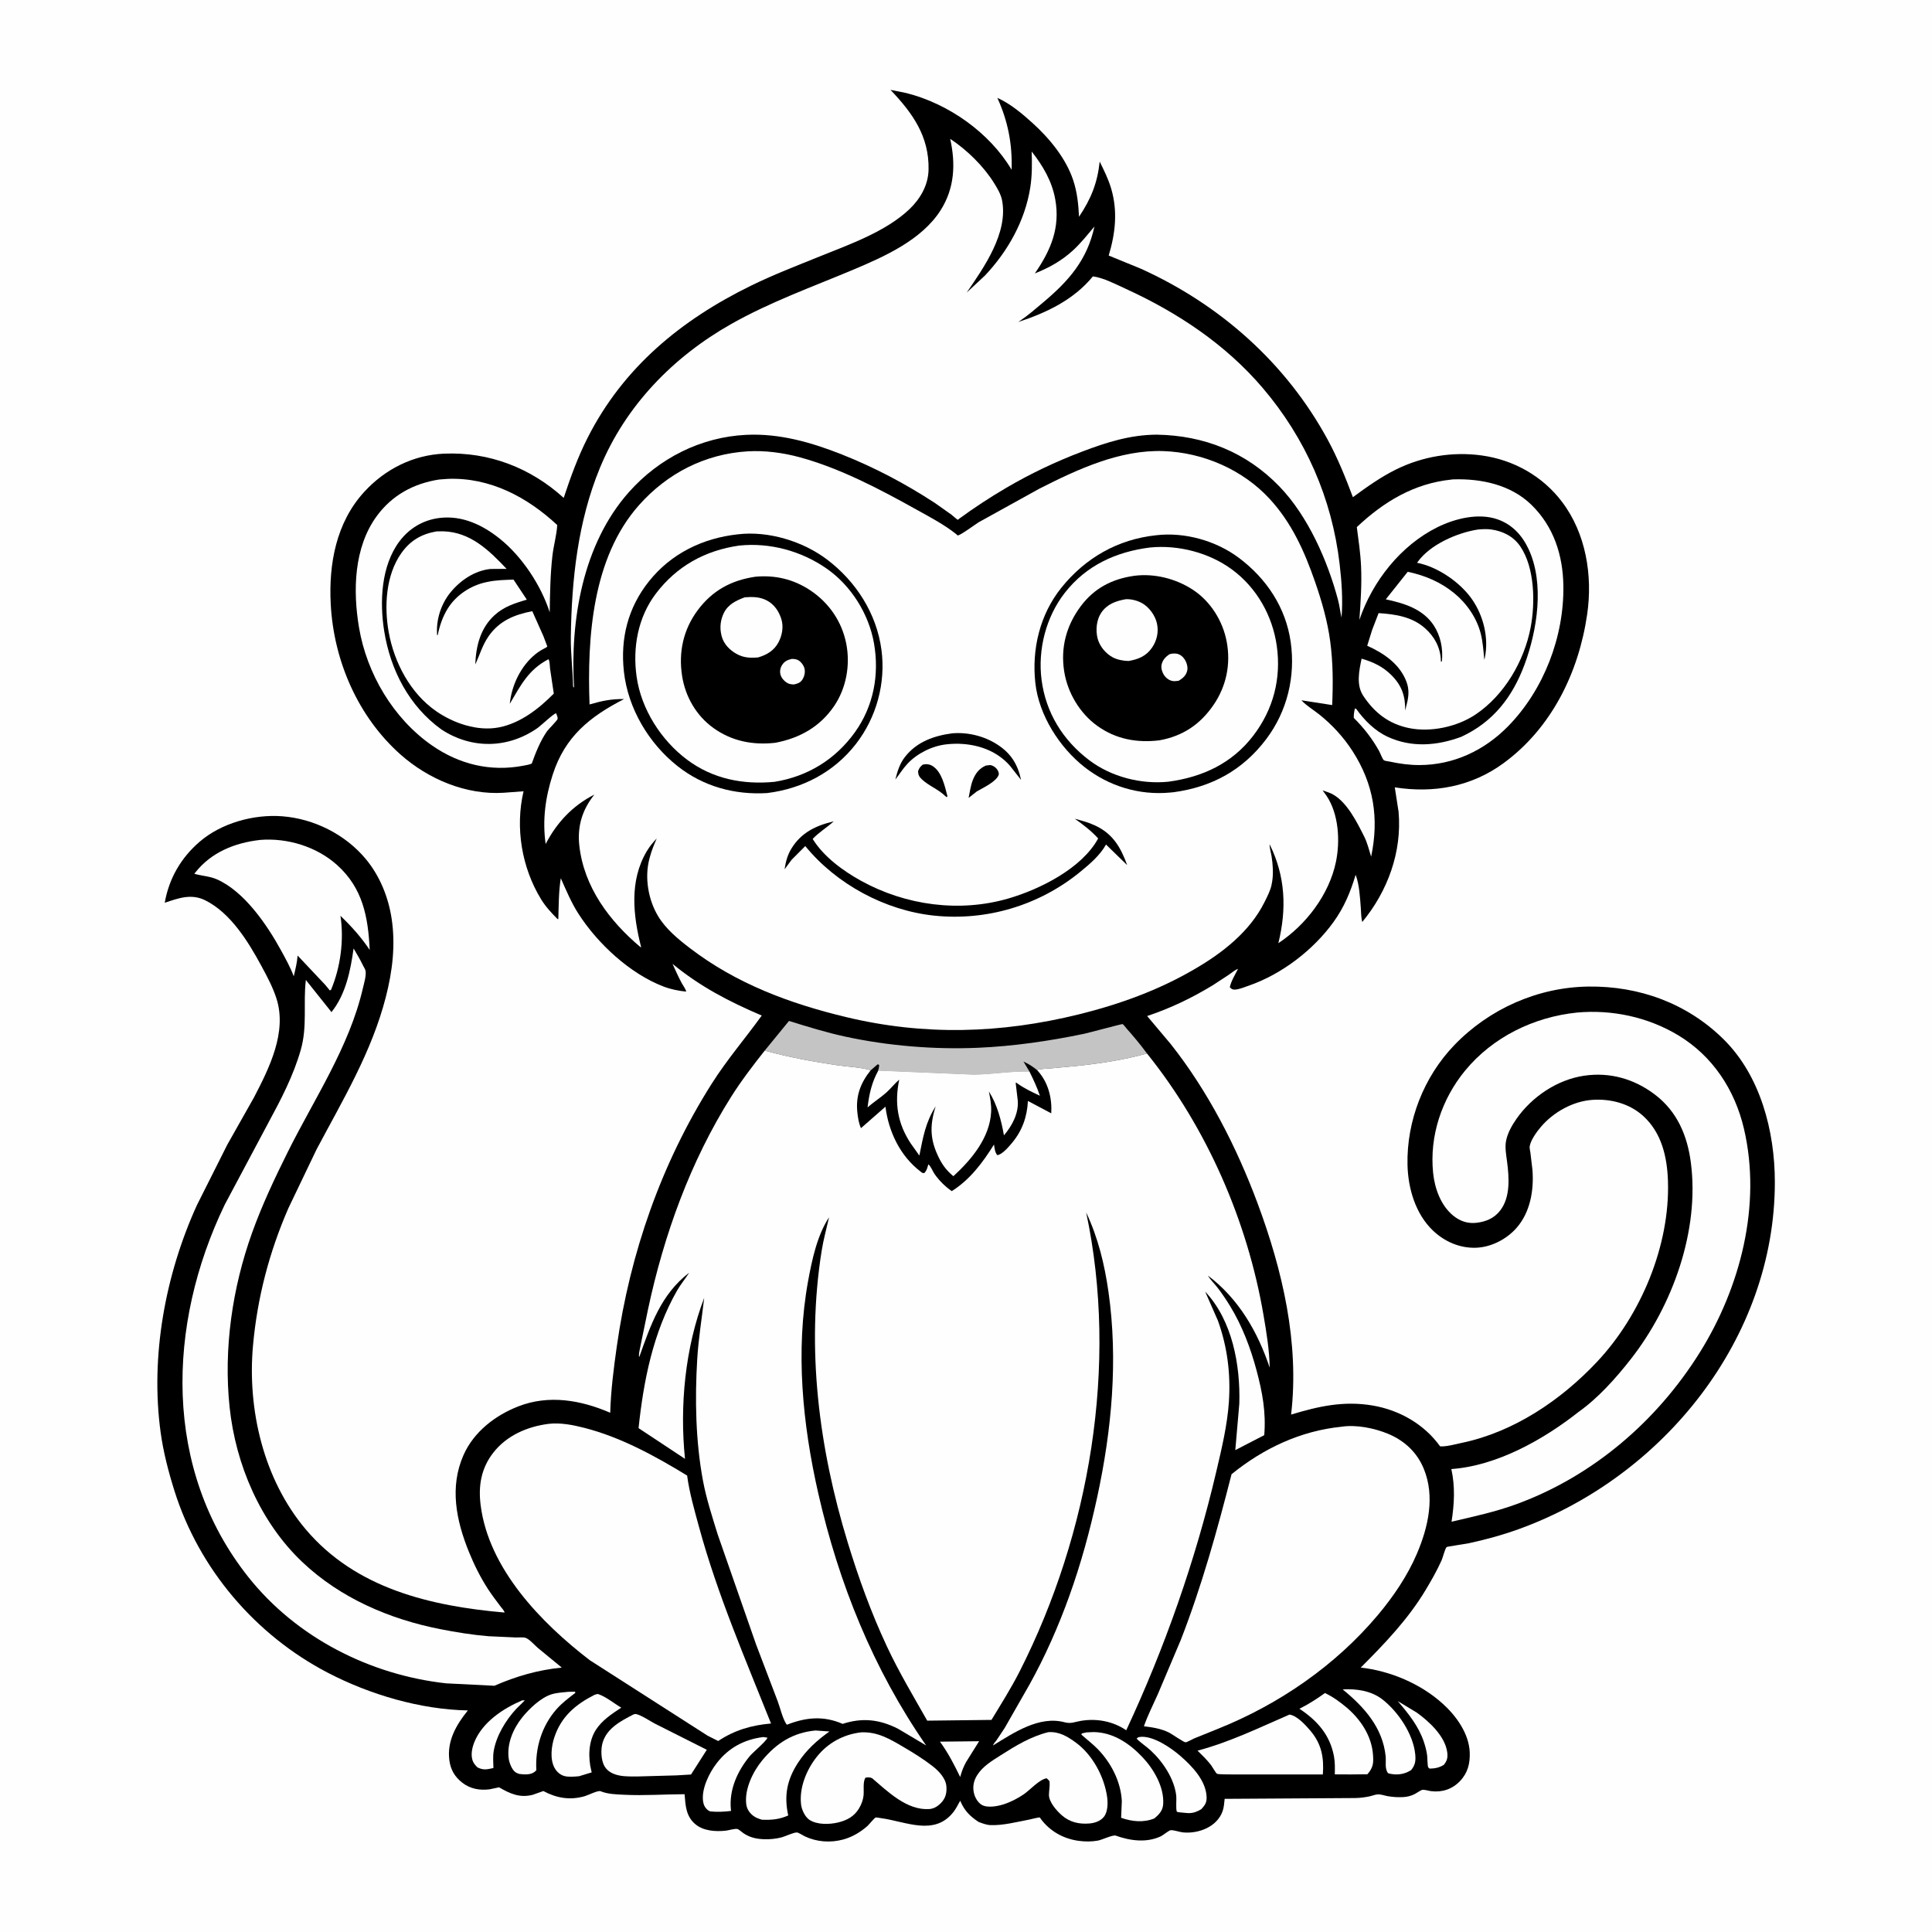
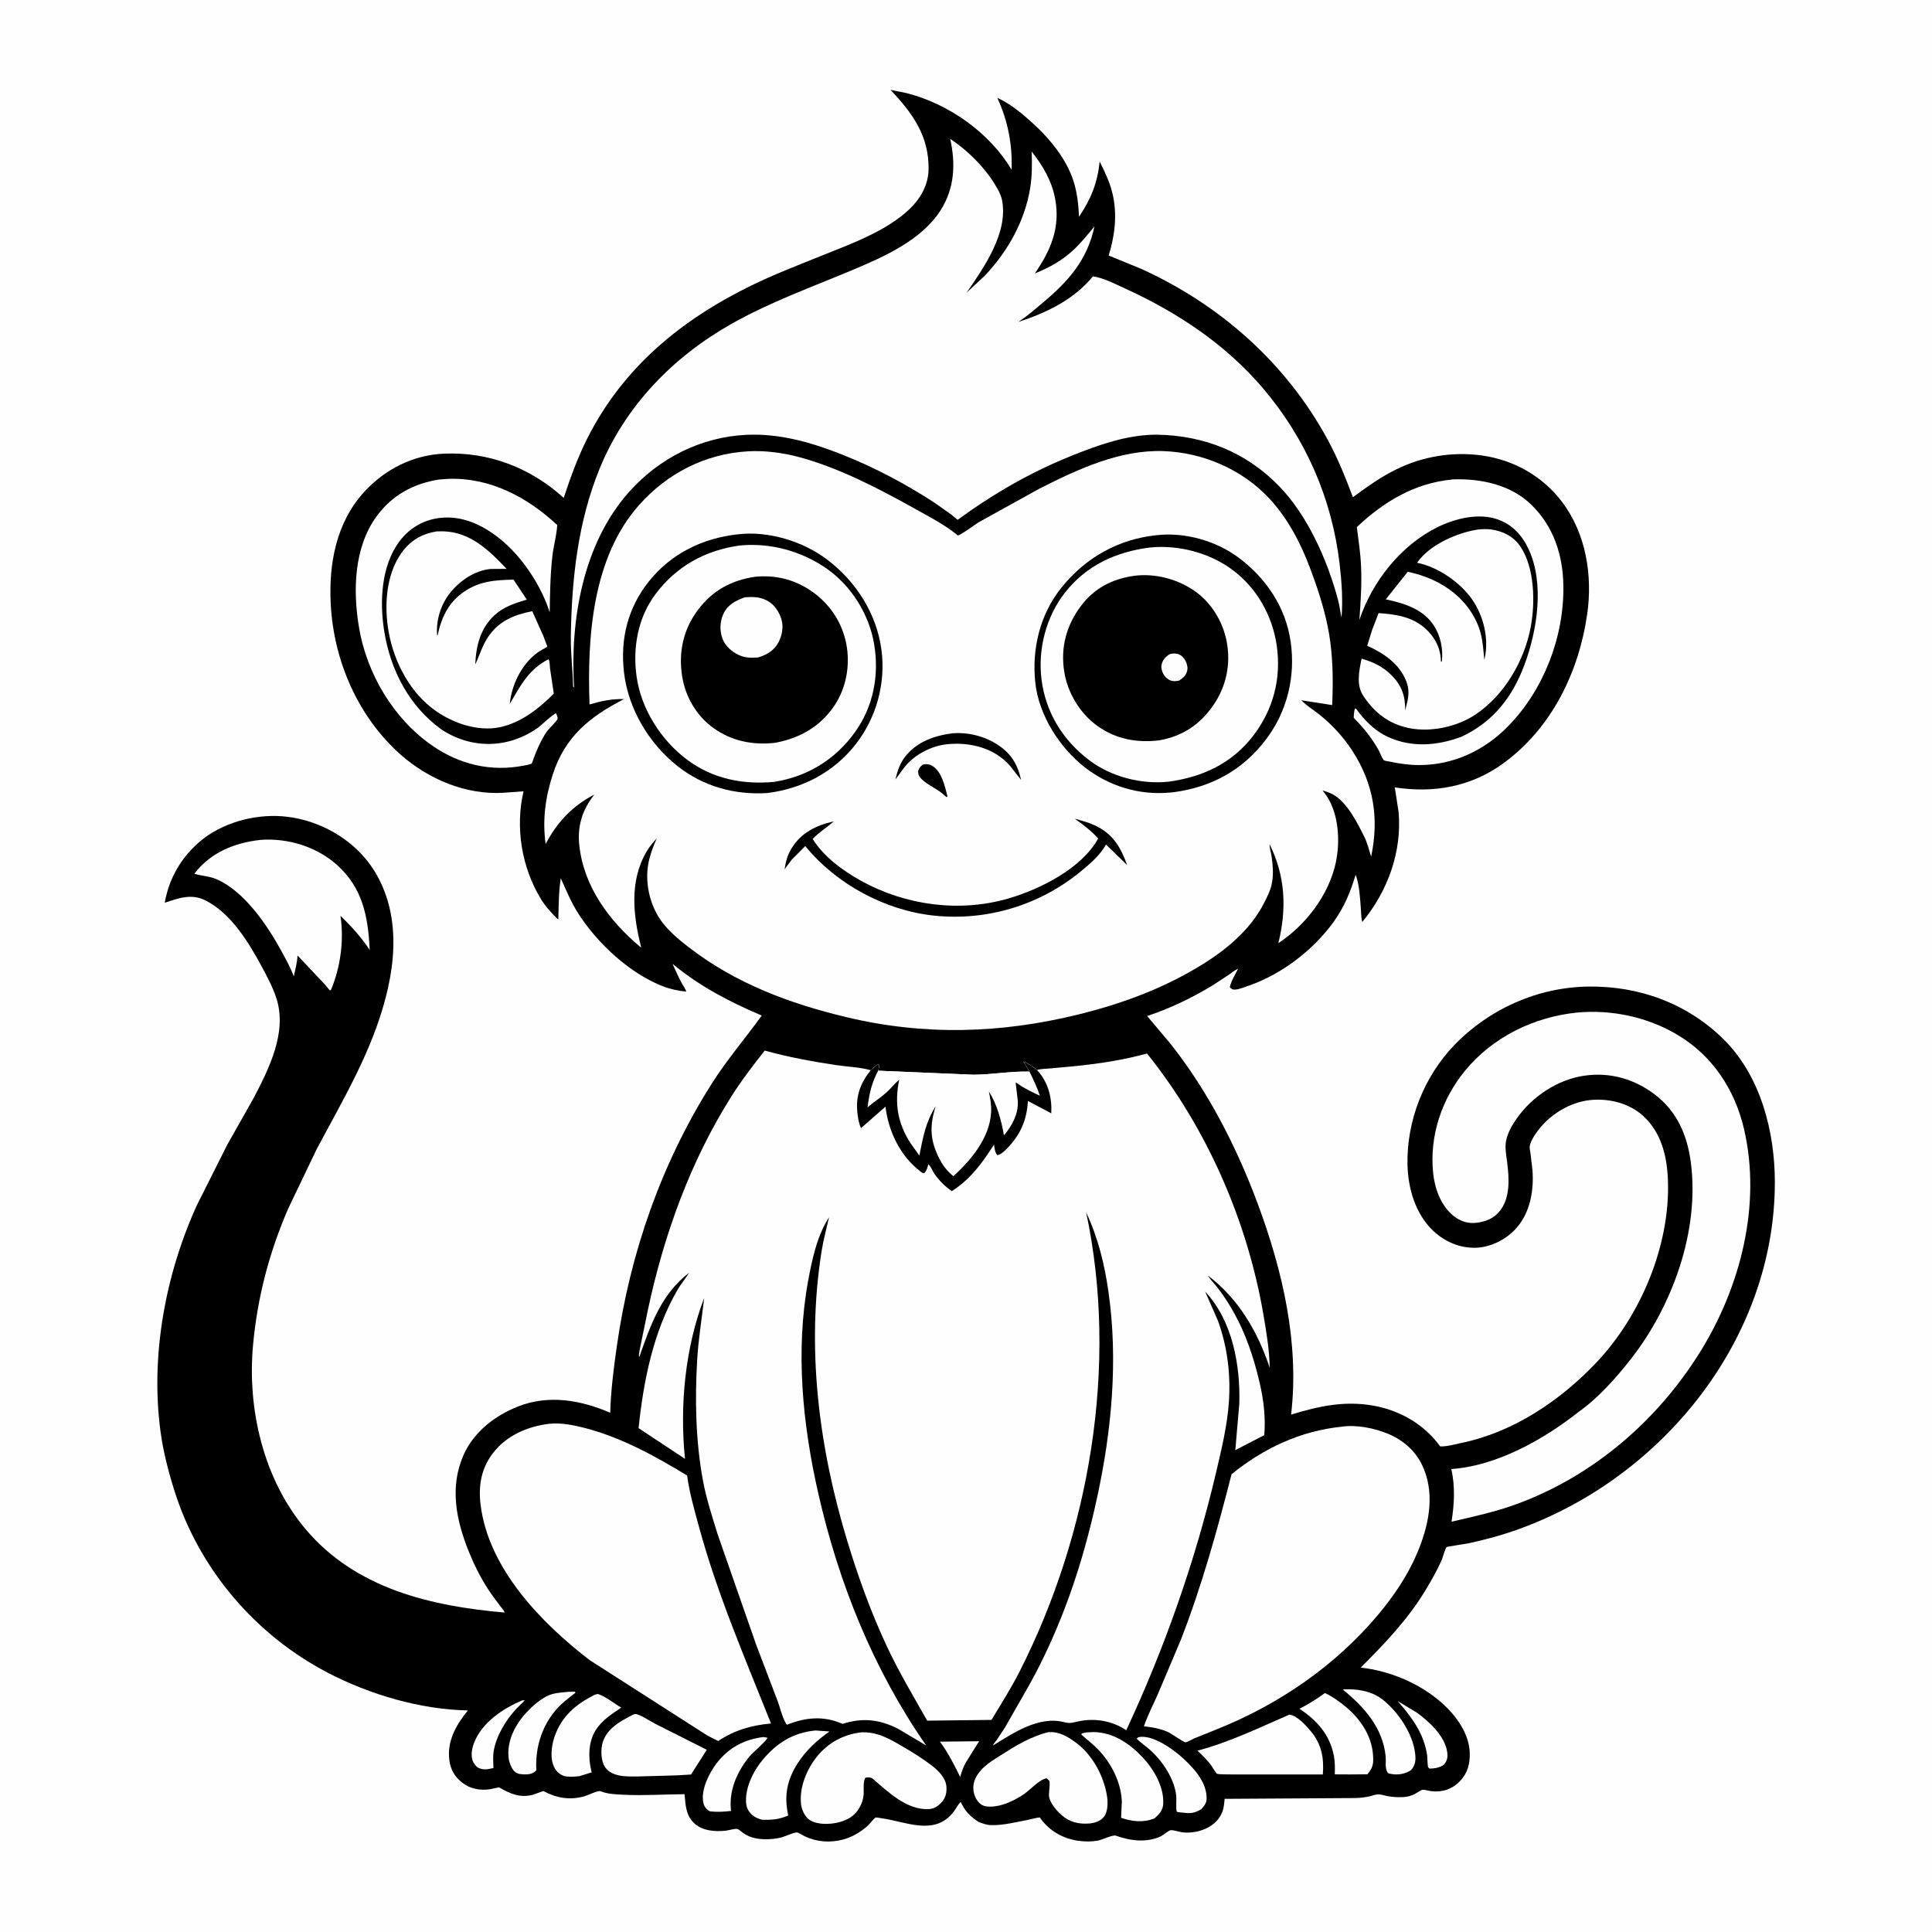
<svg xmlns="http://www.w3.org/2000/svg" version="1.1" style="display: block;" viewBox="0 0 2048 2048" width="1024" height="1024">
  <path transform="translate(0,0)" fill="rgb(254,254,254)" d="M -0 -0 L 2048 0 L 2048 2048 L -0 2048 L -0 -0 z" />
-   <path transform="translate(0,0)" fill="rgb(0,0,0)" d="M 943.95 95.258 L 960.833 98.668 C 1005.28 109.831 1049.04 140.557 1072.36 179.975 C 1073.2 152.963 1068.54 128.427 1057.21 103.721 C 1070.94 109.851 1083.57 120.477 1094.67 130.533 C 1112.54 146.741 1130.02 167.942 1137.67 191.113 C 1141.9 203.912 1143.14 216.409 1143.81 229.759 C 1156.61 210.681 1163.27 194.062 1165.73 171.289 C 1170.32 180.675 1174.96 189.904 1177.91 199.961 C 1184.98 224.04 1182.36 247.312 1175.27 270.888 L 1209.31 284.823 C 1293.18 322.785 1363.13 384.658 1407.28 465.849 C 1418.01 485.572 1426.23 506.066 1434.13 527.043 C 1448.84 516.242 1463.68 505.62 1480.11 497.542 C 1508.06 483.797 1539.71 478.547 1570.58 482.781 C 1604.46 487.429 1635.15 504.658 1655.86 532.043 C 1681.21 565.569 1688.41 610.16 1682.48 651.098 C 1673.57 712.683 1644.85 771.66 1593.83 808.972 C 1559.53 834.057 1519.9 841.051 1478.53 834.638 L 1482.55 860.556 C 1486.28 903.151 1470.98 944.785 1444.04 977.358 C 1442.77 972.664 1442.88 967.235 1442.5 962.362 C 1441.64 951.175 1441 937.77 1437.03 927.295 C 1431.5 945.734 1424.85 961.774 1413.5 977.483 C 1392.06 1007.16 1358.58 1032.74 1324.02 1044.74 C 1319.89 1046.17 1313.3 1048.94 1309 1049.02 C 1306.09 1049.08 1305.58 1048.36 1303.63 1046.5 C 1305.14 1039.8 1309.24 1033.18 1312.36 1027.06 C 1308.89 1028.3 1305.68 1031.13 1302.65 1033.25 L 1285.44 1044.52 C 1263.07 1058.05 1240.91 1068.73 1216.02 1077.05 L 1240.81 1106.48 C 1280.48 1156.5 1310.87 1215.91 1333.08 1275.54 C 1359.51 1346.53 1377.54 1423.52 1368.62 1499.51 C 1397.8 1490.69 1424.46 1484.7 1455.09 1489.91 C 1483.45 1494.74 1509.69 1509.68 1526.53 1533.14 L 1528.35 1533.25 C 1534.91 1533.19 1542.97 1530.87 1549.45 1529.53 C 1604.71 1518.02 1654.56 1484.34 1692.81 1443.7 C 1739.38 1394.21 1770.38 1320.27 1768.1 1251.8 C 1767.24 1226.33 1761.42 1200.8 1741.85 1182.98 C 1727.4 1169.82 1707.52 1164.64 1688.31 1165.88 C 1667.61 1167.21 1646.82 1178.8 1633.47 1194.46 C 1629.13 1199.55 1622.47 1208.61 1621.51 1215.32 C 1621.27 1217.06 1622.09 1220.26 1622.32 1222.15 L 1624.46 1240.16 C 1626.12 1261.73 1622.19 1285.01 1607.56 1301.67 C 1597.01 1313.69 1580.6 1322.14 1564.5 1322.66 C 1547.38 1323.21 1531.36 1316.18 1519.06 1304.52 C 1500.47 1286.87 1492.54 1259.69 1492.01 1234.66 C 1491.02 1188.18 1509.32 1141.43 1541.61 1107.89 C 1578.72 1069.35 1630.14 1046.52 1683.72 1045.8 C 1737.61 1045.08 1788.34 1063.56 1826.88 1101.5 C 1866.22 1140.24 1881.37 1199.22 1881.41 1252.89 C 1881.53 1418.53 1763.42 1565.16 1610.74 1620.65 C 1593 1627.1 1574.67 1632.13 1556.21 1636.07 C 1554.2 1636.5 1533.92 1639.48 1533.49 1639.94 C 1531.65 1641.92 1529.55 1650.86 1528.19 1653.91 C 1523.33 1664.73 1517.34 1675.31 1511.22 1685.47 C 1492.46 1716.65 1467.99 1742.12 1442.44 1767.71 C 1473.71 1771.18 1505.86 1784.8 1529.32 1805.96 C 1543.6 1818.83 1557.16 1837.58 1557.97 1857.49 C 1558.45 1869.24 1555.93 1879.39 1547.61 1888.08 C 1539.43 1896.63 1528.74 1900.16 1517.09 1898.71 C 1514.45 1898.38 1510.68 1897.14 1508.15 1897.24 C 1506.42 1897.31 1501.6 1900.79 1499.66 1901.77 C 1495.72 1903.75 1491.89 1904.74 1487.51 1904.99 C 1481.83 1905.31 1476.1 1904.95 1470.5 1903.92 C 1467.49 1903.36 1463.99 1902.06 1461 1902.09 C 1458.12 1902.11 1454.86 1903.52 1452 1904.15 C 1446.97 1905.26 1441.88 1905.88 1436.73 1906 L 1298.18 1906.85 C 1297.74 1911.19 1297.45 1915.87 1295.98 1920 C 1290.11 1936.53 1270.67 1943.97 1254.25 1942.44 C 1250.22 1942.07 1244.85 1939.92 1241.1 1940.08 C 1239.09 1940.17 1233.04 1945.38 1230.64 1946.51 C 1215.41 1953.68 1198.1 1951.33 1182.71 1945.84 C 1179.68 1944.76 1168.18 1950.35 1163.66 1951.14 C 1156.94 1952.32 1150.06 1952.29 1143.31 1951.35 C 1127.09 1949.11 1112.86 1941.11 1103.14 1927.91 C 1102.83 1927.49 1102.7 1926.82 1102.21 1926.63 C 1101.22 1926.25 1092.36 1928.58 1090.88 1928.86 C 1078.21 1931.27 1062.91 1935.24 1050 1934.69 C 1045.63 1934.5 1041.39 1932.85 1037.34 1931.32 C 1028.62 1925.57 1022.67 1919.8 1018.4 1910.08 L 1017.87 1908.84 C 1015.55 1912.78 1013.63 1917 1010.83 1920.62 C 990.681 1946.71 960.322 1930.9 934.32 1927.38 C 933.287 1927.24 928.985 1926.39 928.203 1926.65 C 926.784 1927.13 921.155 1934.19 919.462 1935.69 C 912.161 1942.14 903.295 1947.41 893.84 1949.95 C 880.153 1953.64 865.759 1952.59 852.995 1946.53 C 851.222 1945.69 846.582 1942.64 844.864 1942.51 C 841.389 1942.25 832.567 1946.63 828.537 1947.68 C 822.565 1949.24 816.014 1949.88 809.85 1949.65 C 801.77 1949.35 794.94 1947.88 788.111 1943.3 C 786.85 1942.46 782.997 1939.05 781.761 1938.82 C 778.448 1938.21 772.586 1940.3 769 1940.64 C 758.164 1941.7 745.491 1940.93 736.826 1933.5 C 727.122 1925.19 726.61 1913.74 725.689 1901.93 C 704.29 1901.99 682.922 1903.59 661.5 1902.51 C 653.169 1902.09 644.425 1901.96 636.619 1898.76 C 633.904 1897.64 623.353 1903.05 619.739 1904.07 C 604.097 1908.51 590.012 1906.09 575.982 1898.58 L 571.109 1900.3 L 564.688 1902.57 C 550.838 1906.09 540.771 1901.39 528.985 1894.64 L 519 1896.74 C 508.588 1898.09 498.564 1896.31 490.122 1889.8 C 482.122 1883.63 477.665 1875.99 476.343 1866 C 473.632 1845.52 483.623 1828.4 495.958 1813.12 C 445.617 1812.18 392.071 1796.36 347.559 1773.21 C 270.676 1733.22 211.002 1663.18 184.953 1580.43 C 178.615 1560.29 173.177 1539.44 170.297 1518.5 C 159.206 1437.88 175.135 1351.27 208.737 1277.51 L 240.894 1213.51 L 269.245 1163.3 C 285.407 1132.24 304.479 1094.16 293.074 1058.5 C 289.245 1046.52 283.02 1034.89 277.042 1023.85 C 263.217 998.318 244.538 967.804 217.628 954.4 C 202.741 946.985 189.315 952.078 174.629 956.963 C 179.142 931.23 191.798 909.319 211.635 892.258 C 234.681 872.436 269.039 862.97 299.108 865.284 C 332.789 867.875 365.821 884.397 387.528 910.337 C 402.592 928.341 411.733 950.982 415.194 974.081 C 419.379 1002.01 415.962 1029.79 408.968 1057 C 393.963 1115.38 363.43 1165.91 335.5 1218.55 L 305.592 1280.98 C 285.329 1327.64 272.798 1375.49 268.204 1426.16 C 262.04 1494.14 279.376 1568.14 323.905 1620.95 C 377.082 1684.02 456.381 1702.49 534.834 1709.37 C 534.617 1707.43 532.202 1705.03 530.978 1703.4 C 526.336 1697.21 521.562 1691.07 517.355 1684.57 C 509.19 1671.96 502.474 1658.47 496.864 1644.55 C 483.584 1611.6 476.382 1576.37 491.314 1542.5 C 502.186 1517.84 524.835 1500.42 549.44 1490.82 C 581.859 1478.17 615.79 1484.15 646.867 1497.57 C 647.475 1474.29 650.592 1450.07 653.869 1427 C 667.876 1328.39 701.078 1233.06 754.405 1148.84 C 770.567 1123.32 789.913 1100.88 807.503 1076.52 C 772.742 1061.7 742.314 1045.91 712.901 1021.72 C 716.092 1028.62 719.133 1035.73 722.799 1042.38 C 723.735 1044.08 727.578 1049.61 727.305 1051.16 C 718.939 1050.25 711.233 1048.76 703.34 1045.75 C 667.864 1032.22 633.436 1000.24 613.098 968.5 C 605.563 956.742 600.128 943.679 594.468 930.95 C 592.15 945.053 592.297 960.011 591.833 974.294 L 590.989 974.191 C 584.481 967.669 578.391 961.127 573.559 953.233 C 552.96 919.585 545.975 877.16 554.995 838.776 L 533.922 840.354 C 494.065 842.878 453.976 825.95 424.5 799.759 C 379.345 759.637 353.716 700.276 350.585 640.341 C 348.362 597.786 356.365 553.941 385.983 521.526 C 407.998 497.433 437.818 482.302 470.688 480.893 C 518.328 478.851 562.336 495.839 597.548 527.767 C 604.823 505.874 612.49 484.581 622.947 463.969 C 660.77 389.409 722.056 339.048 796.233 302.761 C 819.814 291.225 844.239 281.82 868.552 271.99 C 900.365 259.128 939.052 245.577 964.126 221.665 C 975.652 210.673 984.005 196.121 984.318 179.791 C 984.996 144.359 967.321 119.844 943.95 95.258 z" />
+   <path transform="translate(0,0)" fill="rgb(0,0,0)" d="M 943.95 95.258 L 960.833 98.668 C 1005.28 109.831 1049.04 140.557 1072.36 179.975 C 1073.2 152.963 1068.54 128.427 1057.21 103.721 C 1070.94 109.851 1083.57 120.477 1094.67 130.533 C 1112.54 146.741 1130.02 167.942 1137.67 191.113 C 1141.9 203.912 1143.14 216.409 1143.81 229.759 C 1156.61 210.681 1163.27 194.062 1165.73 171.289 C 1170.32 180.675 1174.96 189.904 1177.91 199.961 C 1184.98 224.04 1182.36 247.312 1175.27 270.888 L 1209.31 284.823 C 1293.18 322.785 1363.13 384.658 1407.28 465.849 C 1418.01 485.572 1426.23 506.066 1434.13 527.043 C 1448.84 516.242 1463.68 505.62 1480.11 497.542 C 1508.06 483.797 1539.71 478.547 1570.58 482.781 C 1604.46 487.429 1635.15 504.658 1655.86 532.043 C 1681.21 565.569 1688.41 610.16 1682.48 651.098 C 1673.57 712.683 1644.85 771.66 1593.83 808.972 C 1559.53 834.057 1519.9 841.051 1478.53 834.638 L 1482.55 860.556 C 1486.28 903.151 1470.98 944.785 1444.04 977.358 C 1442.77 972.664 1442.88 967.235 1442.5 962.362 C 1441.64 951.175 1441 937.77 1437.03 927.295 C 1431.5 945.734 1424.85 961.774 1413.5 977.483 C 1392.06 1007.16 1358.58 1032.74 1324.02 1044.74 C 1319.89 1046.17 1313.3 1048.94 1309 1049.02 C 1306.09 1049.08 1305.58 1048.36 1303.63 1046.5 C 1305.14 1039.8 1309.24 1033.18 1312.36 1027.06 C 1308.89 1028.3 1305.68 1031.13 1302.65 1033.25 L 1285.44 1044.52 C 1263.07 1058.05 1240.91 1068.73 1216.02 1077.05 L 1240.81 1106.48 C 1280.48 1156.5 1310.87 1215.91 1333.08 1275.54 C 1359.51 1346.53 1377.54 1423.52 1368.62 1499.51 C 1397.8 1490.69 1424.46 1484.7 1455.09 1489.91 C 1483.45 1494.74 1509.69 1509.68 1526.53 1533.14 L 1528.35 1533.25 C 1534.91 1533.19 1542.97 1530.87 1549.45 1529.53 C 1604.71 1518.02 1654.56 1484.34 1692.81 1443.7 C 1739.38 1394.21 1770.38 1320.27 1768.1 1251.8 C 1767.24 1226.33 1761.42 1200.8 1741.85 1182.98 C 1727.4 1169.82 1707.52 1164.64 1688.31 1165.88 C 1667.61 1167.21 1646.82 1178.8 1633.47 1194.46 C 1629.13 1199.55 1622.47 1208.61 1621.51 1215.32 C 1621.27 1217.06 1622.09 1220.26 1622.32 1222.15 L 1624.46 1240.16 C 1626.12 1261.73 1622.19 1285.01 1607.56 1301.67 C 1597.01 1313.69 1580.6 1322.14 1564.5 1322.66 C 1547.38 1323.21 1531.36 1316.18 1519.06 1304.52 C 1500.47 1286.87 1492.54 1259.69 1492.01 1234.66 C 1491.02 1188.18 1509.32 1141.43 1541.61 1107.89 C 1578.72 1069.35 1630.14 1046.52 1683.72 1045.8 C 1737.61 1045.08 1788.34 1063.56 1826.88 1101.5 C 1866.22 1140.24 1881.37 1199.22 1881.41 1252.89 C 1881.53 1418.53 1763.42 1565.16 1610.74 1620.65 C 1593 1627.1 1574.67 1632.13 1556.21 1636.07 C 1554.2 1636.5 1533.92 1639.48 1533.49 1639.94 C 1531.65 1641.92 1529.55 1650.86 1528.19 1653.91 C 1523.33 1664.73 1517.34 1675.31 1511.22 1685.47 C 1492.46 1716.65 1467.99 1742.12 1442.44 1767.71 C 1473.71 1771.18 1505.86 1784.8 1529.32 1805.96 C 1543.6 1818.83 1557.16 1837.58 1557.97 1857.49 C 1558.45 1869.24 1555.93 1879.39 1547.61 1888.08 C 1539.43 1896.63 1528.74 1900.16 1517.09 1898.71 C 1514.45 1898.38 1510.68 1897.14 1508.15 1897.24 C 1506.42 1897.31 1501.6 1900.79 1499.66 1901.77 C 1495.72 1903.75 1491.89 1904.74 1487.51 1904.99 C 1481.83 1905.31 1476.1 1904.95 1470.5 1903.92 C 1467.49 1903.36 1463.99 1902.06 1461 1902.09 C 1458.12 1902.11 1454.86 1903.52 1452 1904.15 C 1446.97 1905.26 1441.88 1905.88 1436.73 1906 L 1298.18 1906.85 C 1297.74 1911.19 1297.45 1915.87 1295.98 1920 C 1290.11 1936.53 1270.67 1943.97 1254.25 1942.44 C 1250.22 1942.07 1244.85 1939.92 1241.1 1940.08 C 1239.09 1940.17 1233.04 1945.38 1230.64 1946.51 C 1215.41 1953.68 1198.1 1951.33 1182.71 1945.84 C 1179.68 1944.76 1168.18 1950.35 1163.66 1951.14 C 1156.94 1952.32 1150.06 1952.29 1143.31 1951.35 C 1127.09 1949.11 1112.86 1941.11 1103.14 1927.91 C 1102.83 1927.49 1102.7 1926.82 1102.21 1926.63 C 1101.22 1926.25 1092.36 1928.58 1090.88 1928.86 C 1078.21 1931.27 1062.91 1935.24 1050 1934.69 C 1045.63 1934.5 1041.39 1932.85 1037.34 1931.32 C 1028.62 1925.57 1022.67 1919.8 1018.4 1910.08 C 1015.55 1912.78 1013.63 1917 1010.83 1920.62 C 990.681 1946.71 960.322 1930.9 934.32 1927.38 C 933.287 1927.24 928.985 1926.39 928.203 1926.65 C 926.784 1927.13 921.155 1934.19 919.462 1935.69 C 912.161 1942.14 903.295 1947.41 893.84 1949.95 C 880.153 1953.64 865.759 1952.59 852.995 1946.53 C 851.222 1945.69 846.582 1942.64 844.864 1942.51 C 841.389 1942.25 832.567 1946.63 828.537 1947.68 C 822.565 1949.24 816.014 1949.88 809.85 1949.65 C 801.77 1949.35 794.94 1947.88 788.111 1943.3 C 786.85 1942.46 782.997 1939.05 781.761 1938.82 C 778.448 1938.21 772.586 1940.3 769 1940.64 C 758.164 1941.7 745.491 1940.93 736.826 1933.5 C 727.122 1925.19 726.61 1913.74 725.689 1901.93 C 704.29 1901.99 682.922 1903.59 661.5 1902.51 C 653.169 1902.09 644.425 1901.96 636.619 1898.76 C 633.904 1897.64 623.353 1903.05 619.739 1904.07 C 604.097 1908.51 590.012 1906.09 575.982 1898.58 L 571.109 1900.3 L 564.688 1902.57 C 550.838 1906.09 540.771 1901.39 528.985 1894.64 L 519 1896.74 C 508.588 1898.09 498.564 1896.31 490.122 1889.8 C 482.122 1883.63 477.665 1875.99 476.343 1866 C 473.632 1845.52 483.623 1828.4 495.958 1813.12 C 445.617 1812.18 392.071 1796.36 347.559 1773.21 C 270.676 1733.22 211.002 1663.18 184.953 1580.43 C 178.615 1560.29 173.177 1539.44 170.297 1518.5 C 159.206 1437.88 175.135 1351.27 208.737 1277.51 L 240.894 1213.51 L 269.245 1163.3 C 285.407 1132.24 304.479 1094.16 293.074 1058.5 C 289.245 1046.52 283.02 1034.89 277.042 1023.85 C 263.217 998.318 244.538 967.804 217.628 954.4 C 202.741 946.985 189.315 952.078 174.629 956.963 C 179.142 931.23 191.798 909.319 211.635 892.258 C 234.681 872.436 269.039 862.97 299.108 865.284 C 332.789 867.875 365.821 884.397 387.528 910.337 C 402.592 928.341 411.733 950.982 415.194 974.081 C 419.379 1002.01 415.962 1029.79 408.968 1057 C 393.963 1115.38 363.43 1165.91 335.5 1218.55 L 305.592 1280.98 C 285.329 1327.64 272.798 1375.49 268.204 1426.16 C 262.04 1494.14 279.376 1568.14 323.905 1620.95 C 377.082 1684.02 456.381 1702.49 534.834 1709.37 C 534.617 1707.43 532.202 1705.03 530.978 1703.4 C 526.336 1697.21 521.562 1691.07 517.355 1684.57 C 509.19 1671.96 502.474 1658.47 496.864 1644.55 C 483.584 1611.6 476.382 1576.37 491.314 1542.5 C 502.186 1517.84 524.835 1500.42 549.44 1490.82 C 581.859 1478.17 615.79 1484.15 646.867 1497.57 C 647.475 1474.29 650.592 1450.07 653.869 1427 C 667.876 1328.39 701.078 1233.06 754.405 1148.84 C 770.567 1123.32 789.913 1100.88 807.503 1076.52 C 772.742 1061.7 742.314 1045.91 712.901 1021.72 C 716.092 1028.62 719.133 1035.73 722.799 1042.38 C 723.735 1044.08 727.578 1049.61 727.305 1051.16 C 718.939 1050.25 711.233 1048.76 703.34 1045.75 C 667.864 1032.22 633.436 1000.24 613.098 968.5 C 605.563 956.742 600.128 943.679 594.468 930.95 C 592.15 945.053 592.297 960.011 591.833 974.294 L 590.989 974.191 C 584.481 967.669 578.391 961.127 573.559 953.233 C 552.96 919.585 545.975 877.16 554.995 838.776 L 533.922 840.354 C 494.065 842.878 453.976 825.95 424.5 799.759 C 379.345 759.637 353.716 700.276 350.585 640.341 C 348.362 597.786 356.365 553.941 385.983 521.526 C 407.998 497.433 437.818 482.302 470.688 480.893 C 518.328 478.851 562.336 495.839 597.548 527.767 C 604.823 505.874 612.49 484.581 622.947 463.969 C 660.77 389.409 722.056 339.048 796.233 302.761 C 819.814 291.225 844.239 281.82 868.552 271.99 C 900.365 259.128 939.052 245.577 964.126 221.665 C 975.652 210.673 984.005 196.121 984.318 179.791 C 984.996 144.359 967.321 119.844 943.95 95.258 z" />
  <path transform="translate(0,0)" fill="rgb(254,254,254)" d="M 996.388 1846.22 L 1037.91 1845.77 L 1024.08 1867.88 C 1021.51 1872.55 1019.61 1877.26 1018.21 1882.4 L 1017.86 1883.72 C 1011.43 1870.56 1005.08 1858.07 996.388 1846.22 z" />
  <path transform="translate(0,0)" fill="rgb(254,254,254)" d="M 1481.66 1803.23 L 1501.92 1815.48 C 1515.06 1824.96 1532.04 1840.59 1534.16 1857.74 C 1534.84 1863.23 1533.95 1866.57 1530.5 1870.83 C 1525.36 1873.89 1521.46 1874.64 1515.5 1874.81 C 1515 1874.38 1514.38 1874.04 1513.99 1873.5 C 1513.17 1872.38 1513.12 1863.14 1512.87 1861.14 C 1512.25 1856.15 1510.94 1851.15 1509.34 1846.38 C 1503.74 1829.73 1492.92 1816.44 1481.66 1803.23 z" />
  <path transform="translate(0,0)" fill="rgb(254,254,254)" d="M 553.421 1802.5 C 554.978 1802.37 554.016 1802.42 556.31 1802.5 L 547.346 1811.34 C 536.219 1823.31 525.99 1840.07 523.326 1856.38 C 522.387 1862.13 522.91 1868.36 523.05 1874.17 C 516.406 1875.64 512.552 1876.75 506.139 1873.5 C 504.462 1871.93 502.685 1869.91 501.669 1867.85 C 498.484 1861.38 500.319 1852.84 502.92 1846.5 C 511.566 1825.43 533.311 1811.1 553.421 1802.5 z" />
  <path transform="translate(0,0)" fill="rgb(254,254,254)" d="M 809.118 1841.33 L 813.5 1842.01 C 813.128 1844.96 797.84 1857.88 794.896 1861.42 C 781.826 1877.16 772.77 1897 774.75 1917.77 L 774.939 1919.68 C 767.329 1920.55 760.446 1920.97 752.819 1920.14 C 751.717 1919.68 751.615 1919.7 750.5 1918.87 C 747.403 1916.56 745.792 1913.21 745.283 1909.48 C 743.462 1896.13 751.769 1879.38 759.735 1869.04 C 772.282 1852.75 788.74 1843.9 809.118 1841.33 z" />
  <path transform="translate(0,0)" fill="rgb(254,254,254)" d="M 1206.69 1841.5 L 1209.96 1841.07 C 1223.57 1840.6 1241.47 1852.87 1251.34 1861.46 C 1263.61 1872.14 1278.3 1887.34 1279.04 1904.68 C 1279.3 1910.86 1277.46 1913.24 1273.46 1917.8 C 1269.33 1920.27 1265.35 1921.94 1260.44 1921.97 C 1259.07 1921.98 1258.43 1921.92 1257.15 1921.78 C 1254.75 1921.53 1247.91 1921.13 1247.54 1920.46 C 1246.24 1918.11 1247.25 1907.28 1246.91 1904 C 1245.07 1885.91 1232.78 1867.53 1219.71 1855.5 C 1214.92 1851.09 1209.41 1847.69 1204.85 1843.03 L 1206.69 1841.5 z" />
  <path transform="translate(0,0)" fill="rgb(254,254,254)" d="M 602.494 1793.39 L 609.5 1793.22 L 609.925 1794.5 C 602.9 1799.84 595.868 1805.1 590.002 1811.74 C 574.228 1829.61 567.193 1852.98 568.551 1876.5 C 567.534 1877.54 567.292 1877.87 565.978 1878.75 C 561.74 1881.61 555.237 1881.04 550.5 1880.46 C 548.833 1879.96 547.545 1879.44 546.119 1878.39 C 542.653 1875.85 539.9 1868.67 539.3 1864.5 C 537.026 1848.71 543.874 1832.61 553.618 1820.47 C 560.855 1811.46 573.249 1799.61 584.5 1796.09 C 590.155 1794.32 596.613 1793.99 602.494 1793.39 z" />
  <path transform="translate(0,0)" fill="rgb(254,254,254)" d="M 1423.32 1790.86 C 1437.94 1789.97 1453.79 1792.3 1465.62 1801.61 C 1482.15 1814.61 1498 1838.03 1500.18 1859.4 C 1500.89 1866.36 1500.33 1870.8 1495.94 1876.28 L 1494.13 1877.39 C 1487.28 1881.31 1479.01 1881.89 1471.5 1879.73 C 1467.58 1874.94 1469.48 1867.73 1468.84 1861.61 C 1465.69 1831.17 1445.93 1809.35 1423.32 1790.86 z" />
  <path transform="translate(0,0)" fill="rgb(254,254,254)" d="M 630.406 1796.5 L 633.5 1795.65 C 641.701 1798.02 651.033 1805.82 658.571 1810.19 C 648.415 1816.88 638.188 1823.48 631.505 1833.94 C 623.676 1846.21 623.343 1863.24 626.8 1877.04 L 627.244 1878.78 L 613.847 1882.87 C 609.305 1883.29 602.987 1883.87 598.544 1882.75 C 593.908 1881.58 590.06 1878.12 587.824 1874 C 582.823 1864.79 584.463 1851.07 587.653 1841.53 C 595.049 1819.43 610.212 1806.72 630.406 1796.5 z" />
  <path transform="translate(0,0)" fill="rgb(254,254,254)" d="M 1404.49 1794.7 C 1412.46 1798.38 1420.07 1803.89 1426.8 1809.49 C 1441.92 1822.06 1453.83 1839.68 1455.4 1859.61 C 1456.14 1868.92 1455.73 1873.61 1449.5 1880.8 L 1431.5 1880.98 L 1414.95 1880.9 C 1415.07 1874.38 1415.25 1867.94 1414.02 1861.5 C 1409.66 1838.78 1396.22 1823.8 1377.45 1811.35 C 1387.05 1806.58 1395.8 1800.98 1404.49 1794.7 z" />
  <path transform="translate(0,0)" fill="rgb(254,254,254)" d="M 864.493 1834.39 L 879.246 1835.45 C 866.101 1844.81 854.677 1855.09 845.842 1868.72 C 834.161 1886.73 830.995 1903.55 835.557 1924.48 C 825.757 1928.73 818.216 1929.34 807.74 1928.99 C 804.669 1928.11 801.363 1926.95 798.775 1925.04 C 794.609 1921.95 791.698 1917.72 791.052 1912.5 C 789.092 1896.66 798.125 1877.97 808.031 1866 C 823.096 1847.79 840.636 1836.58 864.493 1834.39 z" />
  <path transform="translate(0,0)" fill="rgb(254,254,254)" d="M 1151.6 1836.41 L 1159.5 1836.06 C 1180.1 1836.45 1197.38 1848.17 1211.15 1862.76 C 1223.11 1875.43 1234.22 1894.5 1233.02 1912.5 C 1232.57 1919.36 1228.63 1923.5 1223.57 1927.64 C 1212.14 1932.26 1199.86 1930.98 1188.44 1926.93 L 1189.18 1909.31 C 1188.19 1888.9 1178.05 1869.08 1164.04 1854.51 C 1158.58 1848.83 1152.14 1844.01 1146.28 1838.73 L 1146.82 1837.5 L 1151.6 1836.41 z" />
  <path transform="translate(0,0)" fill="rgb(254,254,254)" d="M 671.307 1817.5 C 672.055 1817.31 672.78 1816.9 673.55 1816.93 C 678.289 1817.12 689.631 1824.77 694.137 1827.08 L 749.234 1854.85 L 732.507 1881.06 L 717.25 1881.97 L 676.625 1883.11 C 669.948 1883.11 662.846 1883.4 656.284 1882.04 C 650.027 1880.74 644.135 1878.03 640.781 1872.26 C 636.992 1865.74 636.708 1854.07 638.851 1847.07 C 643.512 1831.84 658.195 1824.28 671.307 1817.5 z" />
  <path transform="translate(0,0)" fill="rgb(254,254,254)" d="M 1366.95 1817.5 C 1375.21 1818.86 1383.94 1828.62 1389.12 1834.71 C 1400.94 1848.63 1403.6 1863.18 1402.27 1880.99 L 1305.4 1880.97 C 1303.12 1880.91 1291.56 1881.09 1290 1880.2 C 1288.8 1879.51 1285.11 1872.9 1283.91 1871.31 C 1279.64 1865.63 1274.51 1860.74 1269.45 1855.77 C 1303.89 1846.57 1334.49 1831.55 1366.95 1817.5 z" />
  <path transform="translate(0,0)" fill="rgb(254,254,254)" d="M 1111.22 1836.17 C 1122.68 1835.33 1131.56 1840.72 1140.47 1847.24 C 1158.16 1860.18 1170.54 1883.3 1173.6 1904.86 C 1174.51 1911.29 1174.37 1920.77 1170.1 1926 C 1166.36 1930.59 1160.21 1932.56 1154.5 1932.99 C 1143.69 1933.81 1134 1931.61 1125.65 1924.36 C 1120.08 1919.51 1111.82 1910.16 1111.93 1902.5 C 1111.99 1897.88 1113.02 1893.68 1112.59 1888.98 L 1112.5 1888.12 C 1111.66 1886.96 1110.54 1886.04 1109.5 1885.06 C 1101.66 1886.25 1091.95 1897.47 1085.17 1902.06 C 1078.57 1906.53 1071.13 1910.4 1063.5 1912.78 C 1057.3 1914.72 1046.54 1916.77 1040.58 1913.15 C 1036.55 1910.71 1033.58 1905.53 1032.49 1901.06 C 1030.81 1894.14 1032.08 1887.78 1035.78 1881.83 C 1041.67 1872.38 1051.48 1866.59 1060.64 1860.75 C 1076.54 1850.6 1092.75 1840.73 1111.22 1836.17 z" />
  <path transform="translate(0,0)" fill="rgb(254,254,254)" d="M 912.828 1836.36 C 930.449 1835.59 943.44 1843.52 958.107 1852.13 C 968.422 1858.19 978.741 1864.59 988.21 1871.91 C 994.843 1877.03 1002.49 1884.78 1003.21 1893.56 C 1003.72 1899.7 1002.71 1905.09 998.681 1909.88 C 995.237 1913.98 990.486 1917.35 985 1917.69 C 961.257 1919.17 941.162 1899.2 924.5 1884.99 C 921.601 1883.72 920.578 1884.04 917.5 1884.38 C 914.497 1888.42 915.953 1897.75 915.434 1903.08 C 914.967 1907.86 913.132 1912.71 910.694 1916.84 C 905.582 1925.48 897.847 1929.64 888.363 1931.9 C 879.207 1934.08 866.036 1934.47 857.956 1929.05 C 853.259 1925.9 849.84 1918.37 849.177 1912.91 C 847.035 1895.28 854.902 1876.06 865.754 1862.38 C 877.542 1847.53 894.049 1838.53 912.828 1836.36 z" />
-   <path transform="translate(0,0)" fill="rgb(197,196,196)" d="M 810.669 1113.64 L 836.372 1082.24 C 856.209 1088.38 875.861 1094.51 896.179 1098.89 C 941.58 1108.69 990.149 1112.65 1036.53 1110.69 C 1074.03 1109.1 1112.39 1103.55 1149.14 1095.87 C 1153.53 1094.95 1189.35 1085.32 1189.97 1085.55 C 1190.77 1085.83 1193.52 1089.5 1194.37 1090.45 C 1201.93 1098.92 1209.14 1107.61 1215.87 1116.76 C 1191.12 1123.61 1165.97 1127.41 1140.46 1130.06 L 1113.69 1132.54 C 1109.15 1132.95 1103.59 1132.9 1099.26 1134.26 C 1094.62 1130.44 1090.37 1127.77 1084.91 1125.27 L 1091.3 1135.95 C 1071.69 1135.43 1051.78 1139.13 1032 1139.26 L 930.923 1134.99 C 931.533 1133 931.783 1131.06 932.072 1129 L 930.5 1128.09 L 922.966 1134.51 C 911.611 1131.15 898.127 1130.85 886.344 1129.05 C 860.843 1125.16 835.522 1120.62 810.669 1113.64 z" />
  <path transform="translate(0,0)" fill="rgb(254,254,254)" d="M 275.574 890.375 L 275.666 890.347 C 304.566 888.031 335.423 897.372 357.155 916.806 C 384.519 941.277 390.249 971.816 391.902 1006.96 C 382.823 993.41 372.591 982.03 360.881 970.774 C 364.833 996.437 360.974 1025.54 350.786 1049.5 L 349.5 1049.76 L 344.709 1043.93 L 315.481 1012.93 C 314.954 1020.31 313.08 1027.73 311.39 1034.92 C 307.897 1025.57 302.779 1016.35 297.996 1007.6 C 283.198 980.516 258.816 944.608 229.5 931.963 C 222.232 928.829 213.668 928.487 205.988 926.231 L 206.881 925.082 C 223.92 903.366 248.898 893.431 275.574 890.375 z" />
  <path transform="translate(0,0)" fill="rgb(254,254,254)" d="M 1538.44 508.38 C 1539.98 508.14 1539.35 508.192 1541.03 508.141 C 1570.22 507.258 1601.39 513.863 1623.11 534.88 C 1646.93 557.943 1656.76 588.403 1657.24 621 C 1658.03 674.896 1636.53 731.176 1598.68 769.827 C 1573.49 795.547 1540.83 810.935 1504.63 810.995 C 1494 811.013 1483.77 809.612 1473.39 807.365 C 1472.1 807.084 1468.03 806.649 1467.04 805.958 C 1465.56 804.936 1463.01 798.079 1461.85 796 C 1454.58 782.908 1445.65 771.547 1435.07 761 C 1434.99 757.452 1435.41 754.562 1436.21 751.111 L 1437.5 751.254 C 1446.23 763.493 1457.37 774.762 1471.17 781.109 C 1496.41 792.713 1523.42 790.551 1548.95 781.061 C 1582.68 765.499 1603.2 739.061 1616 704.666 C 1629.49 668.418 1637.4 618.675 1620.41 582.191 C 1613.58 567.52 1603.07 555.988 1587.48 550.537 C 1567.31 543.483 1542.47 549.648 1523.99 558.741 C 1484.87 578.002 1454.77 616.293 1441 657.117 C 1442.38 638.255 1443.62 619.301 1442.79 600.379 C 1442.18 586.523 1440.09 572.509 1438.28 558.76 C 1466.79 531.871 1498.92 512.46 1538.44 508.38 z" />
  <path transform="translate(0,0)" fill="rgb(254,254,254)" d="M 465.44 508.315 L 474.733 507.621 C 519.389 505.912 558.809 526.893 590.679 556.549 C 590.112 567.149 586.821 578.329 585.6 589 C 583.317 608.962 583.045 629 582.716 649.062 C 573.533 620.465 553.408 590.028 529.921 571.166 C 511.624 556.47 489.936 546.145 466 549.052 C 448.671 551.156 433.845 559.952 423.414 573.88 C 403.942 599.881 402.316 638.066 407.27 669 C 413.895 710.361 433.677 748.623 468.034 773.345 C 500.206 794.359 538.713 793.6 570.068 771.551 C 573.175 769.366 587.223 756.05 589.5 756.093 C 590.125 757.575 591.349 760.416 591.109 762 C 590.849 763.709 581.42 772.888 579.734 775.34 C 572.635 785.664 567.882 797.741 563.652 809.455 C 560.832 810.623 557.758 811.098 554.772 811.669 C 519.936 818.326 486.812 810.262 457.942 790.209 C 416.917 761.715 388.789 714.066 380.561 665.129 C 374.012 626.174 375.054 580.444 399.264 547.239 C 415.536 524.92 438.394 512.537 465.44 508.315 z" />
  <path transform="translate(0,0)" fill="rgb(254,254,254)" d="M 462.783 563.296 L 469.653 563.211 C 498.598 563.939 518.385 583.317 537.015 603.022 L 519.766 603.141 C 503.023 604.947 487.877 615.269 477.452 628.084 C 467.304 640.557 461.993 657.479 463.409 673.5 L 464.064 673 C 466.064 663.042 469.411 653.355 474.853 644.736 C 483.728 630.678 498.979 620.675 515.132 617.191 L 517 616.805 C 526.003 614.883 535.177 614.774 544.347 614.395 L 558.429 635.613 C 545.66 639.504 534.206 642.995 524.171 652.191 C 509.206 665.906 504.58 684.789 503.801 704.339 C 508.608 694.176 511.288 684.038 517.827 674.584 C 529.228 658.099 545.297 651.52 564.245 647.896 L 576.026 674.287 L 580.18 685.281 C 578.915 686.523 579.604 686.013 577.841 686.943 C 574.131 688.902 570.755 690.858 567.496 693.523 C 551.969 706.219 542.407 726.318 540.393 746.042 C 552.049 726.361 560.121 709.87 581.423 698.795 C 582.86 700.768 582.753 706.079 583.084 708.771 L 587.041 735.24 C 571.25 751.266 551.645 766.592 528.996 771.032 C 506.34 775.474 480.928 766.773 462.383 753.923 C 434.974 734.932 417.84 702.339 412.035 670.061 C 407.141 642.853 408.948 609.628 425.438 586.342 C 434.908 572.969 446.777 566.067 462.783 563.296 z" />
  <path transform="translate(0,0)" fill="rgb(254,254,254)" d="M 1566.73 561.3 C 1571.2 560.893 1576.45 560.639 1580.88 561.281 C 1593.33 563.084 1604.33 568.602 1611.57 579.202 C 1626.97 601.771 1627.49 639.198 1622.54 665.133 C 1615.75 700.796 1594.66 736.897 1564.28 757.308 C 1544.73 770.446 1516.64 776.562 1493.51 771.772 C 1472.08 767.332 1456.96 755.532 1445.05 737.5 C 1437.45 726.008 1440.72 710.969 1443.35 698.197 C 1455.54 701.741 1465.89 706.577 1474.98 715.683 C 1485.94 726.664 1489.75 737.78 1489.57 753.079 L 1491.29 746.077 C 1493.39 737.913 1493.91 730.534 1490.84 722.5 C 1483.68 703.762 1466.84 692.41 1449.3 684.512 L 1454.52 667.755 L 1461.37 649.93 C 1479.15 651.089 1496.87 653.72 1510.7 666.052 C 1520.63 674.908 1526.84 686.356 1527.38 699.777 L 1527.44 701.5 L 1528.5 700.906 C 1529.76 687.677 1527.21 674.245 1519.89 663.043 C 1508.41 645.484 1488.36 639.451 1469 635.318 L 1492.24 606.129 C 1510.48 609.931 1527 616.945 1541.52 628.785 C 1554.76 639.581 1565.47 655.075 1569.67 671.723 C 1571.93 680.689 1572.53 690.267 1573.44 699.442 L 1574.02 697.04 C 1578.26 676.269 1572.63 653.203 1560.81 635.868 C 1548.27 617.474 1524.16 600.845 1502.21 596.594 L 1502.68 595.838 C 1515.82 577.21 1544.94 564.628 1566.73 561.3 z" />
-   <path transform="translate(0,0)" fill="rgb(254,254,254)" d="M 374.808 1005.4 C 378.429 1011.38 381.856 1017.36 384.918 1023.65 C 385.6 1025.06 387.229 1027.54 387.499 1029.03 C 388.442 1034.21 385.875 1042.35 384.703 1047.44 C 370.359 1109.73 333.119 1164.74 304.948 1221.36 C 291.058 1249.27 277.656 1277.66 267.136 1307.03 C 246.256 1365.34 236.886 1429.78 243.376 1491.52 C 249.766 1552.3 275.878 1613.67 320.685 1656.04 C 360.916 1694.09 412.994 1716.43 466.844 1726.99 C 483.667 1730.29 500.894 1733.08 517.994 1734.47 L 546.568 1735.78 C 549.423 1735.87 554.444 1735.34 556.936 1736.11 C 561.038 1737.38 566.567 1743.78 570.034 1746.77 L 595.503 1767.71 C 570.022 1770.27 547.493 1776.81 524.046 1786.98 L 472.835 1784.41 C 392.039 1775.43 314.288 1735.95 263.305 1671.81 C 172.302 1557.32 177.009 1404.07 238.194 1277.06 L 284.358 1190.4 C 297.865 1165.45 310.92 1140.49 318.782 1113.08 C 326.017 1087.85 321.256 1064.25 324.215 1038.79 L 350.604 1071.88 L 351.31 1072.96 C 366.556 1054.03 371.578 1028.81 374.808 1005.4 z" />
  <path transform="translate(0,0)" fill="rgb(254,254,254)" d="M 1421.96 1512.4 C 1437.62 1509.96 1457 1513.88 1471.5 1519.93 C 1488.82 1527.16 1502.12 1539.52 1509.28 1556.98 C 1521.37 1586.46 1513.99 1618.84 1501.99 1646.98 C 1492.01 1670.37 1477.07 1692.37 1460.76 1711.81 C 1415.79 1765.44 1356.01 1806.52 1291.25 1832.55 L 1265.5 1842.95 C 1263.52 1843.79 1258.63 1846.78 1256.71 1846.92 C 1255 1847.04 1242.03 1837.98 1239.03 1836.5 C 1230.62 1832.35 1221.79 1831.06 1212.6 1829.92 C 1216.59 1818.4 1222.22 1807.44 1227.18 1796.31 L 1251.73 1738.31 C 1274.04 1680.91 1290.29 1622.29 1305.5 1562.72 C 1339.2 1535.39 1378.46 1516.82 1421.96 1512.4 z" />
  <path transform="translate(0,0)" fill="rgb(254,254,254)" d="M 581.508 1509.34 C 593.987 1507.87 607.479 1510.51 619.529 1513.61 C 658.149 1523.52 694.592 1543.5 728.387 1564.15 C 730.763 1582.24 736.176 1600.94 740.953 1618.5 C 760.464 1690.21 789.906 1758.11 817.32 1826.98 C 796.469 1828.84 778.816 1833.95 761.295 1845.54 L 750.159 1839.94 L 625.207 1759.9 C 573.583 1720.27 518.023 1662.95 509.5 1595.56 C 506.897 1574.98 510.02 1556.45 522.909 1539.9 C 537.129 1521.63 559.05 1512.21 581.508 1509.34 z" />
  <path transform="translate(0,0)" fill="rgb(254,254,254)" d="M 1671.44 1073.39 L 1671.59 1073.35 C 1708.85 1069.98 1746.97 1078.13 1779.04 1097.47 C 1815.6 1119.52 1839.01 1155.29 1848.66 1196.5 C 1867.56 1277.22 1844.93 1364.73 1801.74 1433.84 C 1756.43 1506.35 1688.82 1564.54 1608.08 1594.26 C 1585.35 1602.63 1562.23 1607.6 1538.71 1613.06 C 1541.63 1594.15 1542.61 1576.11 1538.49 1557.26 C 1586.86 1553.81 1636.05 1526.08 1673.33 1496.71 C 1694.14 1481.99 1713.03 1460.76 1728.67 1440.79 C 1772.93 1384.29 1801.84 1304.52 1792.35 1232.21 C 1788.59 1203.5 1777.77 1178.16 1754.3 1160.31 C 1732.41 1143.67 1706.57 1136.27 1679.22 1140.3 C 1650.82 1144.49 1624.04 1162.48 1607.69 1185.79 C 1602.8 1192.78 1598.1 1200.98 1596.47 1209.43 C 1595.13 1216.41 1596.67 1224.56 1597.57 1231.55 C 1599.75 1248.37 1601.24 1269.09 1590.18 1283.3 C 1583.87 1291.41 1575.27 1294.98 1565.36 1296.19 C 1556 1297.33 1547.74 1294.58 1540.43 1288.59 C 1527.25 1277.78 1520.87 1259.89 1519.17 1243.36 C 1515.16 1204.31 1528.2 1165.15 1553.07 1134.9 C 1582.4 1099.24 1625.97 1078.08 1671.44 1073.39 z" />
  <path transform="translate(0,0)" fill="rgb(254,254,254)" d="M 1007.25 147.189 C 1025.15 158.995 1042.73 176.209 1054.02 194.469 C 1057.47 200.046 1061.08 206.113 1062.29 212.633 C 1068.72 247.017 1043.18 283.251 1024.75 310.122 L 1044.07 292.118 C 1068.37 266.418 1086.55 234.059 1092.11 198.874 C 1094.12 186.139 1094.04 173.455 1093.62 160.617 C 1105.54 175.754 1115.08 191.96 1118.57 211.094 C 1124.1 241.442 1113.85 265.376 1096.98 289.843 C 1112.01 283.882 1125.42 276.419 1137.41 265.42 C 1145.7 257.819 1152.9 248.687 1160.15 240.092 C 1152.48 275.608 1132.9 297.785 1105.89 320.5 C 1097.73 327.367 1089.66 334.465 1080.77 340.4 L 1079.32 341.36 C 1109.39 331.486 1138.11 317.872 1158.51 292.982 C 1169.51 294.319 1183.39 301.606 1193.48 306.22 C 1248.27 331.259 1299.33 365.169 1338.6 411.335 C 1384.04 464.746 1411.94 528.298 1420.07 597.976 C 1422.25 616.623 1423.6 635.933 1422.09 654.678 C 1420.66 648.49 1420.03 642.236 1418.39 636.066 C 1407.32 594.341 1386.46 546.935 1356.16 515.603 C 1320.99 479.239 1276.37 461.576 1226.25 460.761 C 1198.24 460.874 1173.08 468.85 1147.15 478.7 C 1119.14 489.339 1092.34 502.065 1066.5 517.222 C 1049.24 527.346 1032.62 538.257 1016.47 550.072 C 1016.06 550.373 1015.74 551.013 1015.24 550.974 C 1014.74 550.937 1009.39 546.209 1008.62 545.611 L 990.822 533.033 C 959.642 512.716 926.97 495.433 892.347 481.723 C 859.92 468.882 826.193 459.24 791 460.95 C 742.85 463.29 698.582 485.735 666.654 521.684 C 617.723 576.777 604.299 657.462 608.518 728.983 L 607.5 727.673 C 607.203 710.093 604.853 692.851 605.102 675.068 C 605.951 614.296 612.527 552.94 635.827 496.254 C 662.991 430.167 713.591 378.181 775.299 343.356 C 816.523 320.091 860.505 304.362 904 286.084 C 937.377 272.058 976.932 254.495 997.026 222.966 C 1012 199.472 1013.1 173.701 1007.25 147.189 z" />
  <path transform="translate(0,0)" fill="rgb(254,254,254)" d="M 810.669 1113.64 C 835.522 1120.62 860.843 1125.16 886.344 1129.05 C 898.127 1130.85 911.611 1131.15 922.966 1134.51 L 930.5 1128.09 L 932.072 1129 C 931.783 1131.06 931.533 1133 930.923 1134.99 L 1032 1139.26 C 1051.78 1139.13 1071.69 1135.43 1091.3 1135.95 L 1084.91 1125.27 C 1090.37 1127.77 1094.62 1130.44 1099.26 1134.26 C 1103.59 1132.9 1109.15 1132.95 1113.69 1132.54 L 1140.46 1130.06 C 1165.97 1127.41 1191.12 1123.61 1215.87 1116.76 C 1279.36 1195.72 1322.34 1294.42 1339.36 1394 C 1342.46 1412.12 1345.64 1431.33 1345.93 1449.72 C 1333.11 1411.56 1312.97 1376.65 1280.45 1352.17 C 1283.08 1356.62 1287.21 1360.57 1290.4 1364.67 C 1295.31 1370.97 1299.79 1377.69 1303.96 1384.5 C 1316.68 1405.27 1325.69 1429.07 1331.96 1452.54 C 1338.25 1476.09 1342.12 1496.91 1340.16 1521.33 L 1309.47 1537.18 L 1313.72 1487.98 C 1314.92 1447.08 1306.42 1399.87 1277.51 1369.13 L 1291.06 1399.99 C 1301.08 1427.84 1304.61 1456.17 1302.7 1485.66 C 1301.07 1510.69 1294.93 1536 1289.21 1560.39 C 1267.23 1654.09 1234.58 1746.95 1193.86 1834.15 C 1179.81 1824.58 1162.56 1821.38 1145.85 1824.17 C 1139.01 1825.31 1135.38 1827.5 1128.5 1825.67 C 1101.5 1818.47 1074.45 1836.88 1052.59 1850.28 C 1053.14 1848.43 1055.27 1846.24 1056.44 1844.62 L 1065 1831.75 L 1091.25 1785.8 C 1107.86 1755.96 1121.95 1723.99 1133.5 1691.88 C 1145.85 1657.55 1155.36 1622.67 1163.08 1587.03 C 1178.49 1515.86 1185.34 1441.92 1175.04 1369.5 C 1170.89 1340.34 1164.02 1312 1151.4 1285.28 C 1185.79 1446.86 1155.15 1625.58 1080.7 1772.1 C 1071.81 1789.58 1061.16 1806.39 1051 1823.17 L 982.896 1823.97 C 968.059 1797.79 952.81 1772.38 940.051 1745.06 C 923.295 1709.19 910.164 1672.82 898.594 1634.99 C 868.127 1535.37 854.458 1429.41 870.99 1325.91 C 872.912 1313.88 876.125 1302.26 878.825 1290.4 C 866.225 1309.5 860.738 1335.47 856.672 1357.67 C 843.044 1432.08 850.745 1509.8 867.412 1583.07 C 889.137 1678.57 925.75 1769.54 981.734 1850.24 L 951.857 1832.5 C 932.157 1822.56 914.106 1820.6 893.218 1827.38 C 872.948 1818.59 854.409 1820.35 834.223 1828.27 L 833.343 1827.31 C 829.323 1820.74 827.128 1810.76 824.42 1803.46 L 801.482 1743.22 L 760.826 1626.7 C 754.986 1607.77 748.765 1588.86 745.136 1569.35 C 737.369 1527.59 736.544 1483.13 739.084 1440.82 C 740.396 1418.94 743.985 1397.54 746.463 1375.82 C 726.231 1428.84 720.389 1490.16 726.123 1546.43 L 676.905 1513.89 C 682.186 1463.58 692.34 1412.53 717.667 1368.15 C 721.474 1361.48 726.459 1355.58 730.573 1349.1 C 700.714 1372.01 689.767 1404.43 677.652 1438.5 L 677.323 1437.5 C 677.182 1433.69 678.745 1428.27 679.402 1424.44 L 686.916 1388 C 703.769 1309.08 731.739 1231.35 774.939 1162.82 C 785.745 1145.68 798.118 1129.53 810.669 1113.64 z" />
  <path transform="translate(0,0)" fill="rgb(254,254,254)" d="M 1091.3 1135.95 L 1084.91 1125.27 C 1090.37 1127.77 1094.62 1130.44 1099.26 1134.26 L 1100.35 1135.45 C 1111.29 1147.78 1115.3 1164.1 1114.38 1180.17 L 1089.64 1167.05 C 1088.76 1183.85 1083.66 1198.47 1072.81 1211.5 C 1069.65 1215.3 1062.24 1224.06 1057.18 1224.5 C 1054.52 1221.43 1054.33 1217.13 1053.66 1213.25 C 1041.69 1232.46 1028.28 1250.4 1008.91 1262.67 C 1001.94 1257.8 995.62 1251.56 990.734 1244.59 C 988.708 1241.71 986.728 1236.21 984.066 1234.24 C 982.866 1238.2 982.709 1240.28 979.835 1243.5 C 977.363 1243.5 977.557 1243.22 975.636 1241.75 C 954.116 1225.28 941.923 1199.49 938.618 1173.13 L 912.67 1195.89 C 910.33 1190.74 909.417 1184.72 908.824 1179.12 C 906.99 1161.78 912.169 1148 922.966 1134.51 L 930.5 1128.09 L 932.072 1129 C 931.783 1131.06 931.533 1133 930.923 1134.99 L 1032 1139.26 C 1051.78 1139.13 1071.69 1135.43 1091.3 1135.95 z" />
  <path transform="translate(0,0)" fill="rgb(0,0,0)" d="M 1091.3 1135.95 L 1084.91 1125.27 C 1090.37 1127.77 1094.62 1130.44 1099.26 1134.26 L 1100.35 1135.45 C 1111.29 1147.78 1115.3 1164.1 1114.38 1180.17 L 1089.64 1167.05 C 1088.76 1183.85 1083.66 1198.47 1072.81 1211.5 C 1069.65 1215.3 1062.24 1224.06 1057.18 1224.5 C 1054.52 1221.43 1054.33 1217.13 1053.66 1213.25 C 1041.69 1232.46 1028.28 1250.4 1008.91 1262.67 C 1001.94 1257.8 995.62 1251.56 990.734 1244.59 C 988.708 1241.71 986.728 1236.21 984.066 1234.24 C 982.866 1238.2 982.709 1240.28 979.835 1243.5 C 977.363 1243.5 977.557 1243.22 975.636 1241.75 C 954.116 1225.28 941.923 1199.49 938.618 1173.13 L 912.67 1195.89 C 910.33 1190.74 909.417 1184.72 908.824 1179.12 C 906.99 1161.78 912.169 1148 922.966 1134.51 L 930.5 1128.09 L 932.072 1129 C 931.783 1131.06 931.533 1133 930.923 1134.99 C 924.024 1147.72 921.391 1159.56 919.652 1173.88 C 925.961 1168.3 933.138 1163.83 939.337 1158.34 C 944.248 1154 948.204 1148.74 953.209 1144.47 C 948.039 1169.45 951.397 1190.98 965.609 1212.38 L 974.559 1224.93 C 978.573 1205.26 980.956 1190.06 991.826 1172.77 C 985.211 1193.8 985.785 1209 996.086 1228.9 C 999.83 1236.13 1004.37 1241.65 1010.64 1246.82 C 1029.9 1229.16 1049.39 1205.84 1050.65 1178.45 C 1050.99 1171.04 1049.68 1164.22 1048.25 1157 C 1056.98 1170.66 1061.41 1187.61 1064.22 1203.51 C 1072.74 1193.59 1079.91 1180.3 1078.89 1166.82 L 1076.66 1147.93 L 1077.2 1147.61 L 1078.72 1148.69 C 1086.13 1153.91 1094.15 1157.72 1102.35 1161.52 C 1099.28 1152.51 1095.49 1144.46 1091.3 1135.95 z" />
  <path transform="translate(0,0)" fill="rgb(254,254,254)" d="M 792.785 478.425 C 810.868 477.367 829.992 479.918 847.417 484.634 C 890.412 496.269 932.554 518.498 971.313 540.093 C 985.685 548.101 1000.86 555.997 1013.73 566.276 C 1014.26 566.693 1014.63 567.46 1015.3 567.535 C 1017.69 567.805 1034 555.744 1037.55 553.556 L 1101.84 517.987 C 1142.35 497.45 1187.19 476.499 1233.53 478.189 C 1275.39 479.716 1317.22 497.766 1345.83 528.775 C 1369.29 554.205 1382.82 584.49 1394.03 616.797 C 1401.09 637.137 1407.21 658.381 1410.06 679.758 C 1413.12 702.625 1413.13 724.45 1412.17 747.41 L 1379.56 742.336 C 1384.71 747.967 1392.21 752.382 1398.23 757.173 C 1412.03 768.149 1424.17 781.338 1433.73 796.172 C 1456.35 831.26 1461.97 867.691 1453.46 908.09 C 1451.04 900.521 1449.58 893.674 1445.97 886.5 C 1438.5 871.632 1428.2 850.892 1413.32 842.316 C 1409.89 840.338 1405.79 839.139 1402.04 837.882 L 1406.21 843.615 C 1419.17 862.948 1420.75 891.634 1416.11 913.812 C 1408.87 948.475 1384.32 980.519 1355.11 999.81 C 1364.07 963.379 1362.66 928.799 1345.82 894.952 C 1345.77 898.987 1347.32 903.875 1347.96 907.933 C 1349.28 916.232 1349.95 926.355 1348.52 934.657 L 1348.26 936 L 1347.75 938.719 C 1346.28 944.846 1342.97 951.216 1340.14 956.837 C 1324.66 987.632 1295.97 1010.06 1266.72 1027.05 C 1228.48 1049.53 1186.69 1064.64 1143.73 1075.24 C 1060.93 1095.68 979.624 1098.05 896.553 1078.07 C 836.82 1063.7 780.428 1042.69 731.242 1005 C 718.904 995.552 705.849 984.807 697.734 971.372 C 687.148 953.848 683.104 930.246 688.4 910.28 L 688.899 908.5 C 690.701 901.571 693.323 895.353 696.167 888.792 C 692.12 893.088 688.63 897.261 685.591 902.373 C 666.981 933.682 671.054 970.385 679.654 1004.11 L 678.935 1003.99 C 646.035 976.371 619.043 940.364 614.112 896.468 C 611.804 875.915 617.271 858.204 630.069 842.308 C 607.066 853.966 590.242 871.908 578.401 894.698 C 574.853 869.261 578.07 845.324 585.945 820.998 C 598.934 780.879 625.086 759.701 661.565 741.037 C 647.963 740.827 637.965 742.97 624.95 746.736 C 622.347 675.806 627.876 591.125 677.416 535.412 C 707.457 501.627 747.454 481.105 792.785 478.425 z" />
  <path transform="translate(0,0)" fill="rgb(0,0,0)" d="M 978.225 810.5 C 981.702 809.69 985.455 810.04 988.533 811.99 C 998.456 818.276 1001.53 833.37 1004.31 843.995 L 1003.57 845.103 L 1001.65 843.5 C 994.339 836.516 984.511 832.997 977.178 826.101 C 974.336 823.429 973.337 821.367 973.171 817.5 C 974.463 814.018 975.342 812.842 978.225 810.5 z" />
-   <path transform="translate(0,0)" fill="rgb(0,0,0)" d="M 1045.08 811.5 L 1049.5 811.013 C 1052.27 811.245 1055.33 813.218 1056.93 815.5 C 1057.94 816.941 1059.22 819.5 1058.67 821.252 C 1056.39 828.539 1041.74 835.258 1035.53 838.909 L 1026.75 845.818 C 1028.08 839.597 1028.88 832.783 1031.24 826.869 C 1034.14 819.625 1037.96 814.663 1045.08 811.5 z" />
  <path transform="translate(0,0)" fill="rgb(0,0,0)" d="M 1009.37 777.36 C 1026.01 775.946 1043.49 780.301 1057.47 789.402 C 1071.79 798.736 1078.8 810.226 1082.38 826.746 L 1070.55 811.692 C 1057.65 797.025 1039.59 790.002 1020.48 788.64 C 1014.76 788.186 1008.7 788.4 1003 789.054 C 988.001 790.776 972.336 798.576 962.002 809.553 C 957.209 814.645 953.436 820.806 949.118 826.319 C 951.371 817.412 953.745 809.412 959.506 802.107 C 971.954 786.324 990.118 779.893 1009.37 777.36 z" />
  <path transform="translate(0,0)" fill="rgb(0,0,0)" d="M 1139.37 867.91 C 1146.71 869.928 1154.07 871.851 1160.98 875.108 C 1179.78 883.975 1187.95 898.109 1194.86 917.064 L 1172.41 895.23 C 1166.14 906.693 1154.89 916.198 1144.88 924.369 C 1101.52 959.758 1045.97 976.384 990.375 970.613 C 938.454 965.225 886.551 937.293 853.628 896.858 L 839.177 911.364 L 831.673 921.502 C 832.929 913.456 834.624 906.561 838.95 899.5 C 849.402 882.442 864.983 875.11 883.81 870.657 C 876.552 877.26 868.291 882.061 861.472 889.304 C 873.068 908.127 893.749 923.22 912.89 933.769 C 960.097 959.785 1017.14 967.555 1069.11 952.389 C 1102.45 942.659 1146.89 920.478 1164.1 888.802 C 1156.66 880.593 1148.4 874.303 1139.37 867.91 z" />
  <path transform="translate(0,0)" fill="rgb(0,0,0)" d="M 1225.52 567.388 C 1255.8 563.815 1288.96 573.15 1313.26 591.352 C 1342.48 613.233 1362.94 643.893 1368.17 680.402 C 1373.42 717.033 1364.57 754.016 1342.09 783.707 C 1317.26 816.501 1284.53 834.259 1244.2 839.772 L 1240.24 840.14 C 1207.49 843.22 1175.37 833.34 1149.63 813.155 C 1123.07 792.323 1101.3 758.087 1097.52 724.112 C 1093.53 688.254 1102.28 651.394 1125.1 623 C 1150.62 591.239 1185.08 571.713 1225.52 567.388 z" />
  <path transform="translate(0,0)" fill="rgb(254,254,254)" d="M 1219.03 580.378 C 1249.01 577.363 1281.87 585.859 1306.17 603.843 C 1332.21 623.112 1348.92 652.733 1353.43 684.609 C 1358.33 719.236 1349.76 752.046 1328.56 779.781 C 1305.96 809.354 1274.54 823.798 1238.46 828.652 C 1209.54 831.563 1178.06 823.545 1154.75 805.942 C 1126.69 784.75 1108.59 755.477 1104.09 720.556 C 1099.97 688.556 1108.78 654.009 1128.71 628.459 C 1151.41 599.349 1183.07 584.884 1219.03 580.378 z" />
  <path transform="translate(0,0)" fill="rgb(0,0,0)" d="M 1202.55 610.34 C 1223.96 607.669 1246.53 613.405 1264.5 625.169 C 1283.21 637.416 1296.18 658.199 1300.32 680 C 1304.85 703.871 1300.02 727.442 1286.28 747.438 C 1272.11 768.056 1253.61 780.352 1229.04 784.77 C 1205.21 787.667 1182.84 783.588 1163.14 769.419 C 1144.57 756.068 1131.61 734.231 1128.08 711.682 C 1124.12 686.437 1130.36 663.129 1145.56 642.714 C 1159.95 623.392 1179.05 613.628 1202.55 610.34 z" />
  <path transform="translate(0,0)" fill="rgb(254,254,254)" d="M 1239.76 693.5 C 1242.23 692.768 1244.55 692.545 1247.1 692.912 C 1250.63 693.421 1253.67 695.828 1255.62 698.731 C 1257.79 701.949 1259.41 706.928 1258.52 710.794 C 1257.28 716.164 1254.01 718.774 1249.57 721.599 C 1247.57 721.865 1245.42 722.223 1243.41 721.954 C 1240.06 721.504 1236.86 719.453 1234.8 716.821 C 1232.39 713.743 1230.55 708.953 1231.25 705 C 1232.17 699.79 1235.52 696.271 1239.76 693.5 z" />
-   <path transform="translate(0,0)" fill="rgb(254,254,254)" d="M 1193.24 635.2 C 1199 634.887 1205.46 636.529 1210.5 639.305 C 1218.06 643.474 1224.43 652.257 1226.36 660.631 C 1228.46 669.75 1226.44 678.906 1221.18 686.568 C 1215.03 695.526 1206.56 698.99 1196.25 700.676 C 1190.7 700.53 1184.44 699.426 1179.5 696.769 C 1172.05 692.761 1165.63 685.053 1163.5 676.801 C 1161.26 668.102 1162.28 657.029 1167.38 649.5 C 1173.63 640.285 1182.85 637.107 1193.24 635.2 z" />
  <path transform="translate(0,0)" fill="rgb(0,0,0)" d="M 782.16 566.401 C 814.437 562.541 851.001 573.688 876.726 593.136 C 907.415 616.335 929.276 650.445 934.382 688.875 C 939.066 724.122 929.105 760.537 907.345 788.59 C 884.087 818.573 850.584 836.052 813.241 840.673 C 778.709 842.798 745.5 833.695 718.205 812.1 C 687.689 787.957 665.706 751.019 661.373 712 C 657.454 676.713 665.702 643.991 688.024 616.087 C 711.635 586.573 745.103 570.439 782.16 566.401 z" />
  <path transform="translate(0,0)" fill="rgb(254,254,254)" d="M 783.462 578.34 C 816.053 574.931 849.328 583.993 876.185 602.659 C 902.164 620.716 921.072 650.834 926.483 681.99 C 932.254 715.21 926.067 748.593 906.21 776.249 C 885.454 805.156 856.022 823.134 821.042 828.769 C 787.723 831.957 755.787 825.742 728.55 805.468 C 700.876 784.868 679.728 751.822 674.842 717.354 C 670.486 686.631 676.118 654.599 695.121 629.438 C 717.253 600.135 747.411 583.535 783.462 578.34 z" />
  <path transform="translate(0,0)" fill="rgb(0,0,0)" d="M 800.714 611.353 C 821.57 609.412 840.978 613.963 858.499 625.491 C 878.641 638.744 892.541 658.844 897.126 682.646 C 901.44 705.045 897.098 729.44 884.237 748.393 C 869.23 770.506 847.472 782.557 821.771 787.399 C 798.15 790.042 775.703 785.716 756.227 771.69 C 738.087 758.627 726.497 738.559 723.059 716.584 C 719.113 691.366 724.31 667.37 739.65 646.777 C 755.234 625.857 775.279 615.101 800.714 611.353 z" />
-   <path transform="translate(0,0)" fill="rgb(254,254,254)" d="M 839.209 698.5 C 841.395 698.486 843.458 698.614 845.494 699.514 C 848.686 700.925 851.666 704.861 852.65 708.159 C 853.862 712.219 852.767 716.963 850.518 720.459 C 848.363 723.809 845.205 724.798 841.5 725.574 C 839.617 725.426 837.703 725.353 835.931 724.627 C 832.378 723.172 828.638 719.332 827.5 715.624 C 826.377 711.964 826.99 708.156 829.031 704.958 C 831.528 701.046 834.825 699.484 839.209 698.5 z" />
  <path transform="translate(0,0)" fill="rgb(254,254,254)" d="M 789.534 633.171 C 797.604 632.563 805.084 632.58 812.5 636.319 C 820.66 640.434 825.69 647.93 828.328 656.5 C 830.8 664.531 829.06 673.742 825.17 681 C 820.513 689.689 812.729 694.265 803.556 696.903 C 795.047 697.587 788.132 697.329 780.489 693.004 C 773.306 688.94 767.047 682.464 764.977 674.314 L 764.668 673 C 762.782 665.196 763.759 656.889 767.347 649.702 C 771.901 640.583 780.432 636.497 789.534 633.171 z" />
</svg>